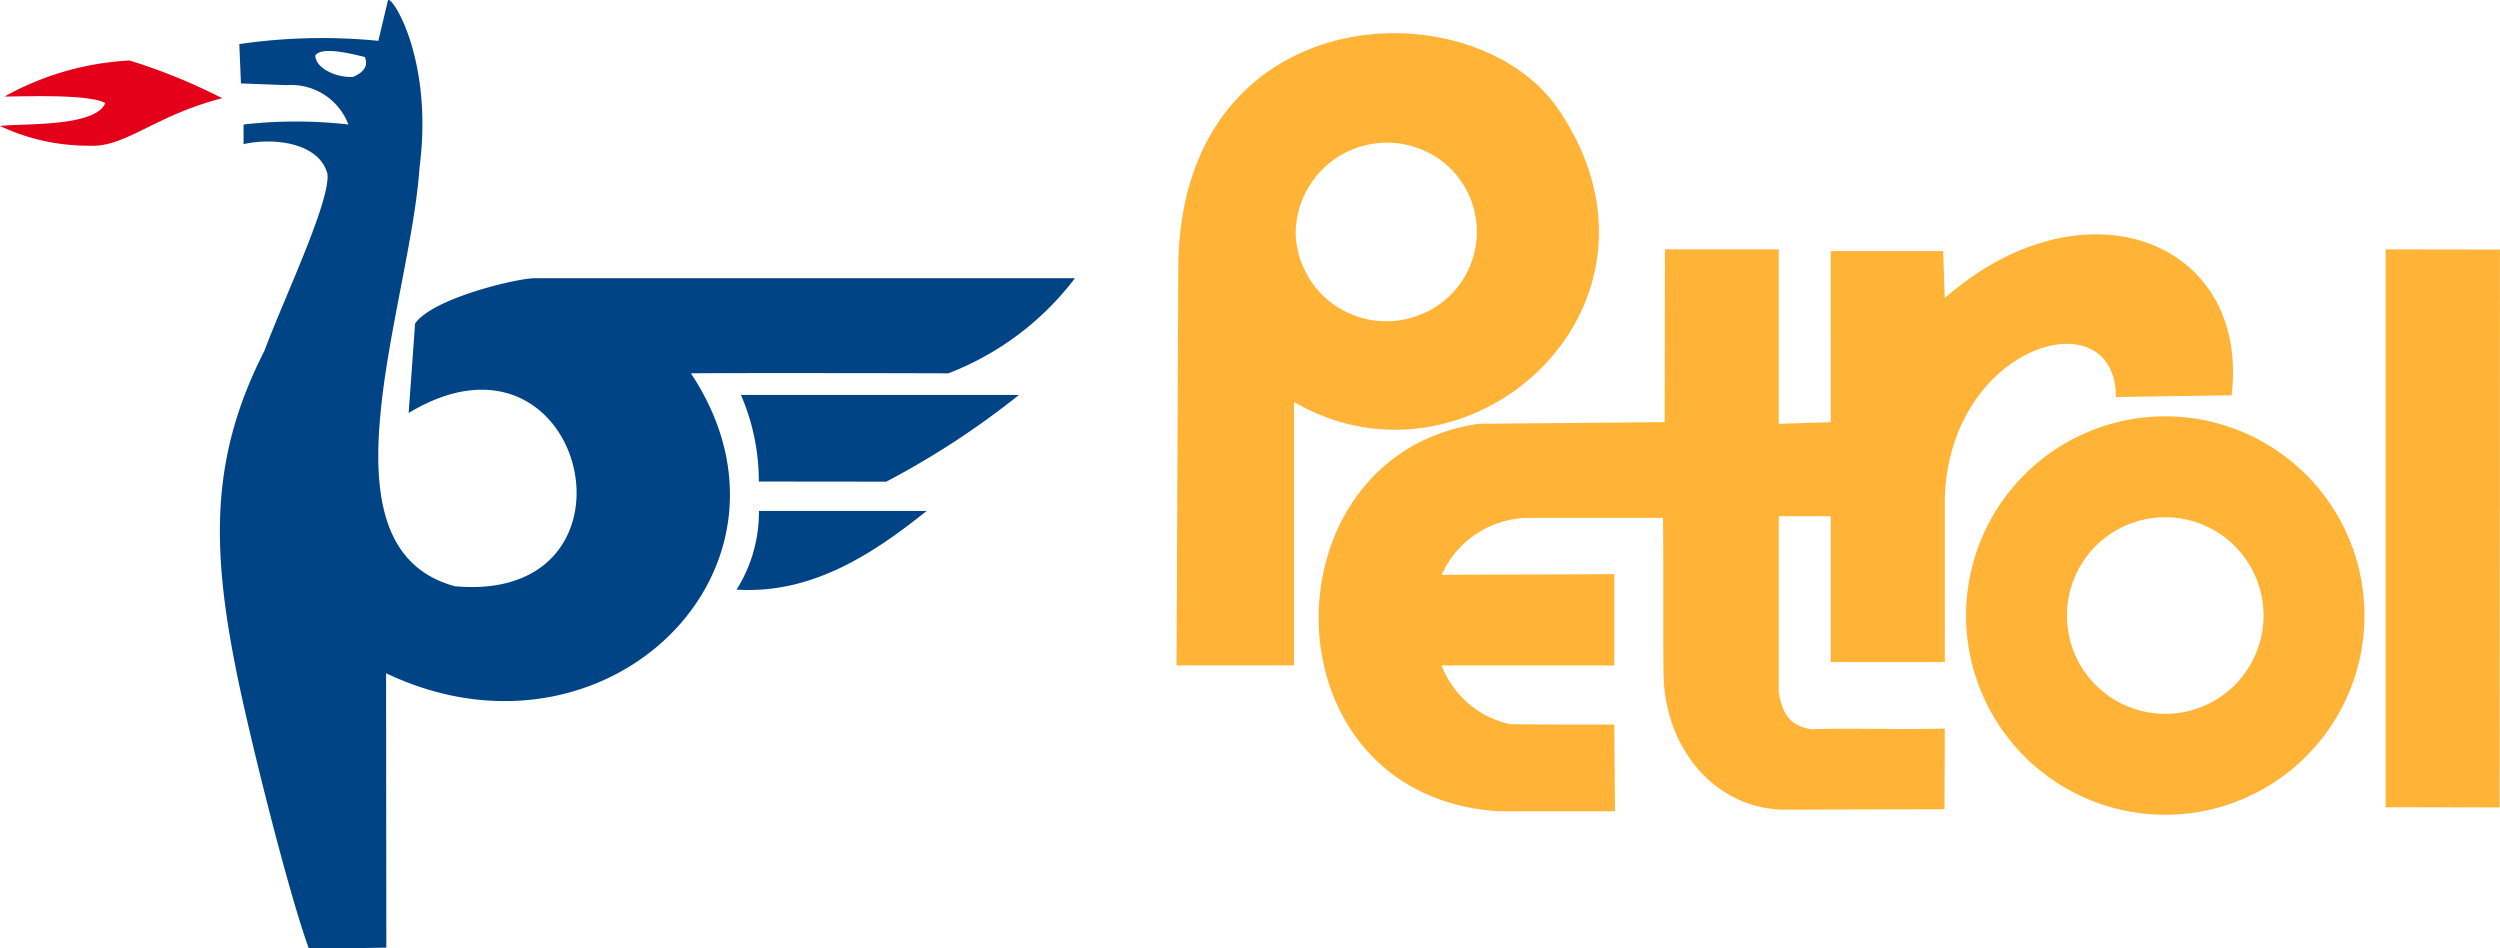
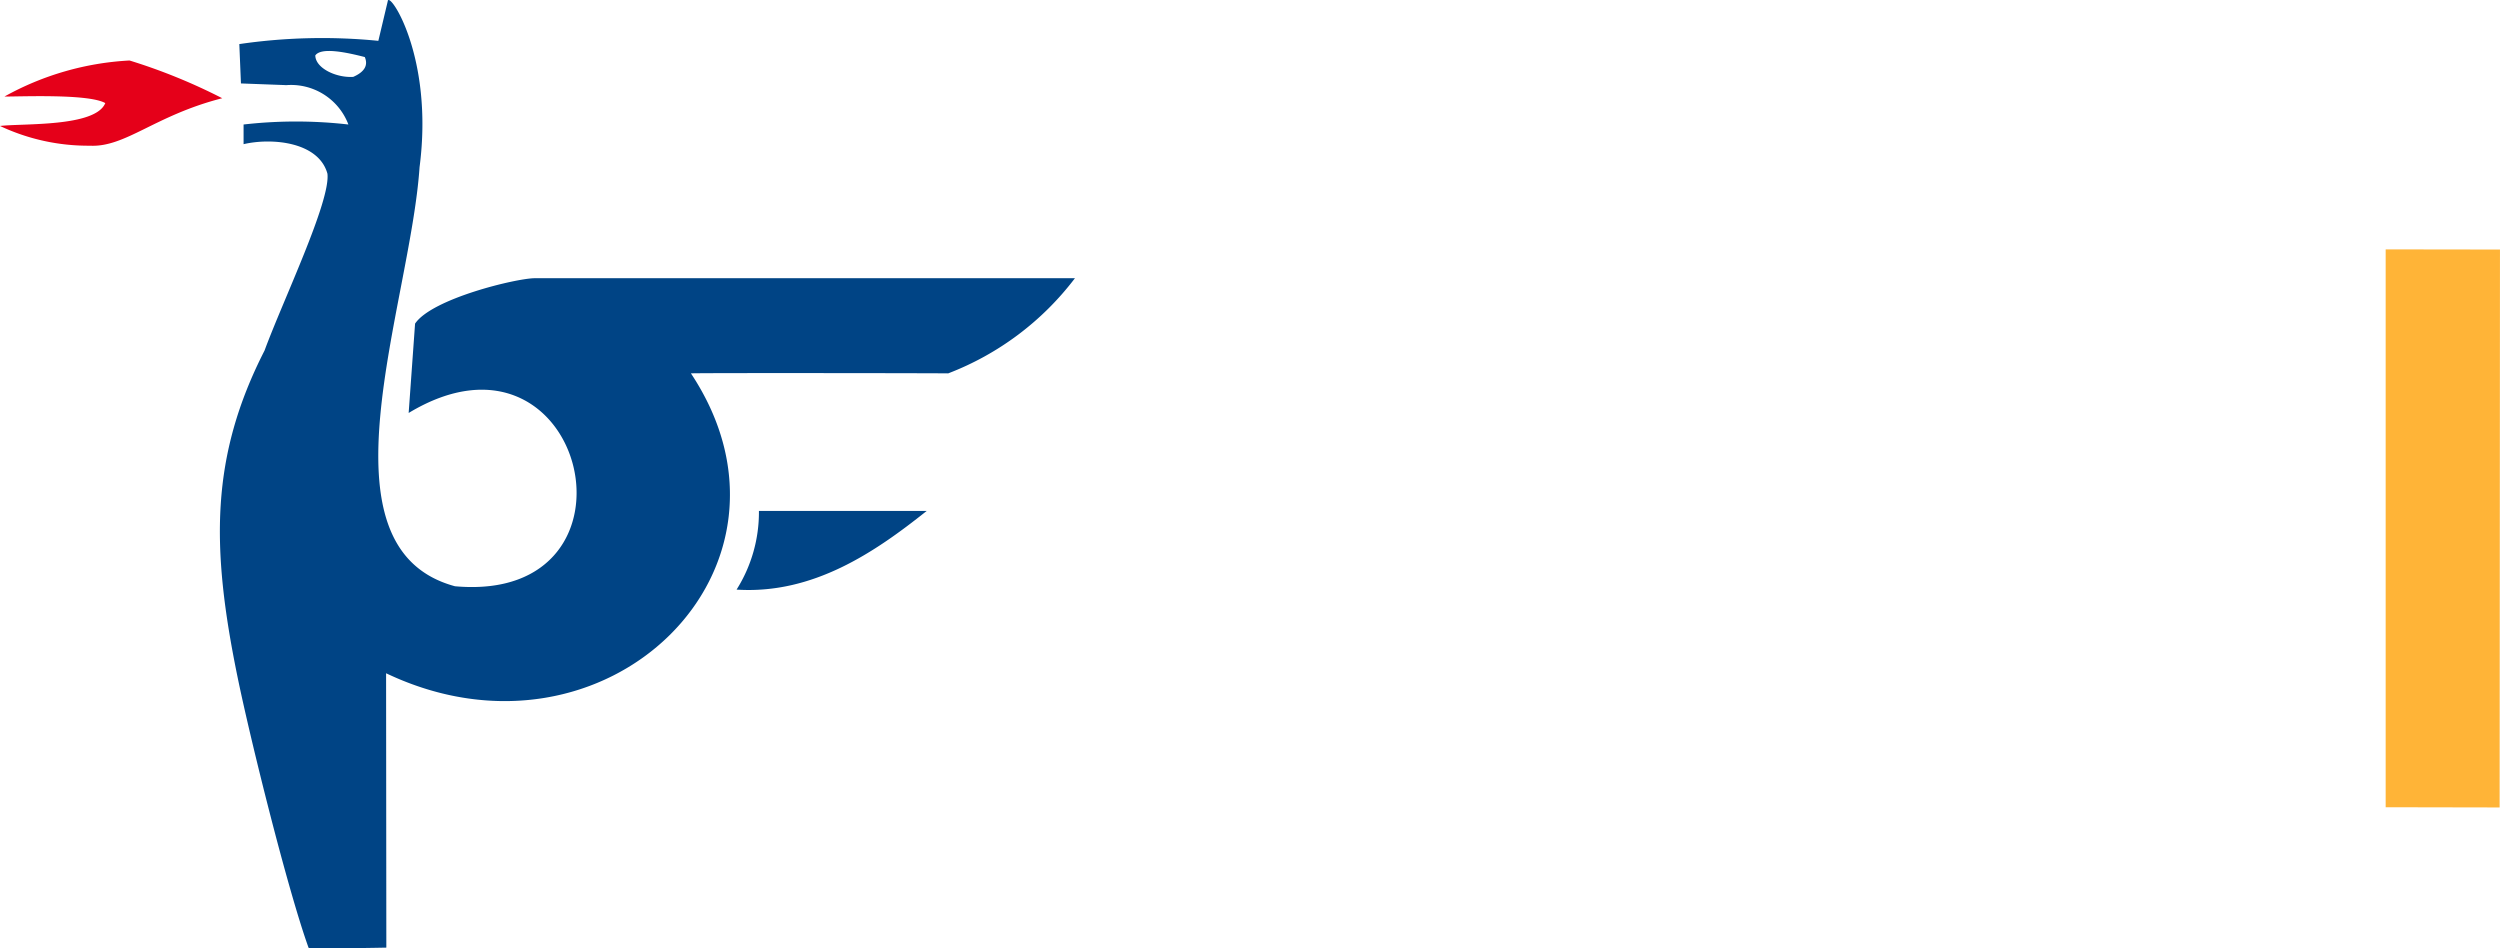
<svg xmlns="http://www.w3.org/2000/svg" id="petrol_logo" width="91.708" height="34.785" viewBox="0 0 91.708 34.785">
  <g id="Group_26" data-name="Group 26">
-     <path id="Path_2" data-name="Path 2" d="M245.848,183.023l-4.673-.005a8,8,0,0,0-.657-3.177l10.2,0a30.511,30.511,0,0,1-4.867,3.181Z" transform="translate(-213.338 -165.354)" fill="#004485" fill-rule="evenodd" />
    <path id="Path_3" data-name="Path 3" d="M240.1,193.663a5.326,5.326,0,0,0,.821-2.887h6.154c-1.9,1.514-4.168,3.064-6.968,2.886Z" transform="translate(-213.081 -172.033)" fill="#004485" fill-rule="evenodd" />
    <path id="Path_4" data-name="Path 4" d="M173.992,151.421a7.6,7.6,0,0,1-3.294-.724c.846-.1,3.5.046,3.862-.839-.6-.342-3.014-.24-3.7-.24a10.573,10.573,0,0,1,4.59-1.323,21.078,21.078,0,0,1,3.4,1.384c-2.475.633-3.549,1.808-4.855,1.742Z" transform="translate(-170.698 -146.076)" fill="#e50019" fill-rule="evenodd" />
    <path id="Path_5" data-name="Path 5" d="M193.849,145.749l-1.642-.061-.06-1.444a20.966,20.966,0,0,1,5.1-.119l.344-1.45c.03-.424,1.7,2,1.168,6.082-.345,5.1-3.92,13.967,1.3,15.376,7.342.657,4.8-10.283-1.7-6.357l.235-3.277c.621-.922,3.723-1.663,4.384-1.666l19.822,0a10.6,10.6,0,0,1-4.65,3.491c.01-.008-9.39-.02-9.436,0,4.732,7.132-3.122,14.838-11.183,11,0,.03.009,10.065.009,10.065s-2.819.056-2.852.007c-.76-2.108-2.127-7.595-2.61-9.954-.976-4.765-.99-8.068.994-11.955.674-1.833,2.428-5.479,2.307-6.49-.326-1.172-2.047-1.322-3.076-1.081v-.722a16.952,16.952,0,0,1,3.845,0,2.248,2.248,0,0,0-2.308-1.441Zm1.085-1.088c.01.474.777.827,1.392.786.413-.181.554-.424.424-.727-.666-.171-1.6-.372-1.816-.059Z" transform="translate(-183.368 -142.627)" fill="#004485" fill-rule="evenodd" />
  </g>
  <g id="Group_27" data-name="Group 27" transform="translate(43.16 1.218)">
    <path id="Path_6" data-name="Path 6" d="M399.7,166.137l-.013,20.465-4.18-.008,0-20.464,4.2.006Z" transform="translate(-351.153 -158.2)" fill="#ffb437" fill-rule="evenodd" />
-     <path id="Path_7" data-name="Path 7" d="M317.931,167.047l-.061-1.722h-4.123V171.6l-1.907.061v-6.4h-4.175l-.009,6.338-6.83.061c-7.937,1.169-7.937,13.659.738,14.213l4.269,0-.025-3.182c-.021,0-2.542.007-3.814-.012a3.477,3.477,0,0,1-2.522-2.153h6.335v-3.353c-2.111.02-4.224.009-6.335.03a3.532,3.532,0,0,1,3.2-2.092h4.923c.021,1.887,0,3.774.017,5.66.021,2.789,1.87,4.963,4.351,5.045l5.958-.017.01-2.958c-1.642.041-3.28-.02-4.922.021-.759-.142-1.025-.532-1.169-1.353v-6.46h1.907V180.4h4.185v-6.031c.185-5.66,6.276-7.383,6.276-3.691q2.121-.033,4.245-.062c.677-5.681-5.414-8.04-10.521-3.569Z" transform="translate(-289.75 -157.332)" fill="#ffb437" fill-rule="evenodd" />
-     <path id="Path_8" data-name="Path 8" d="M281.573,168.947l.063-14.644c.1-9.906,10.876-10.314,13.966-5.723,4.825,7.167-3.276,14.451-9.721,10.705v9.661Zm4.37-15.813a3.324,3.324,0,0,0,4.553,2.953,3.264,3.264,0,0,0,.862-5.6,3.347,3.347,0,0,0-5.415,2.645Z" transform="translate(-281.573 -145.756)" fill="#ffb437" fill-rule="evenodd" />
-     <path id="Path_9" data-name="Path 9" d="M363.281,181.863a7.307,7.307,0,1,0,7.307,7.307A7.307,7.307,0,0,0,363.281,181.863Zm0,10.913a3.606,3.606,0,1,1,3.605-3.606A3.606,3.606,0,0,1,363.281,192.776Z" transform="translate(-327.012 -167.808)" fill="#ffb437" fill-rule="evenodd" />
  </g>
</svg>